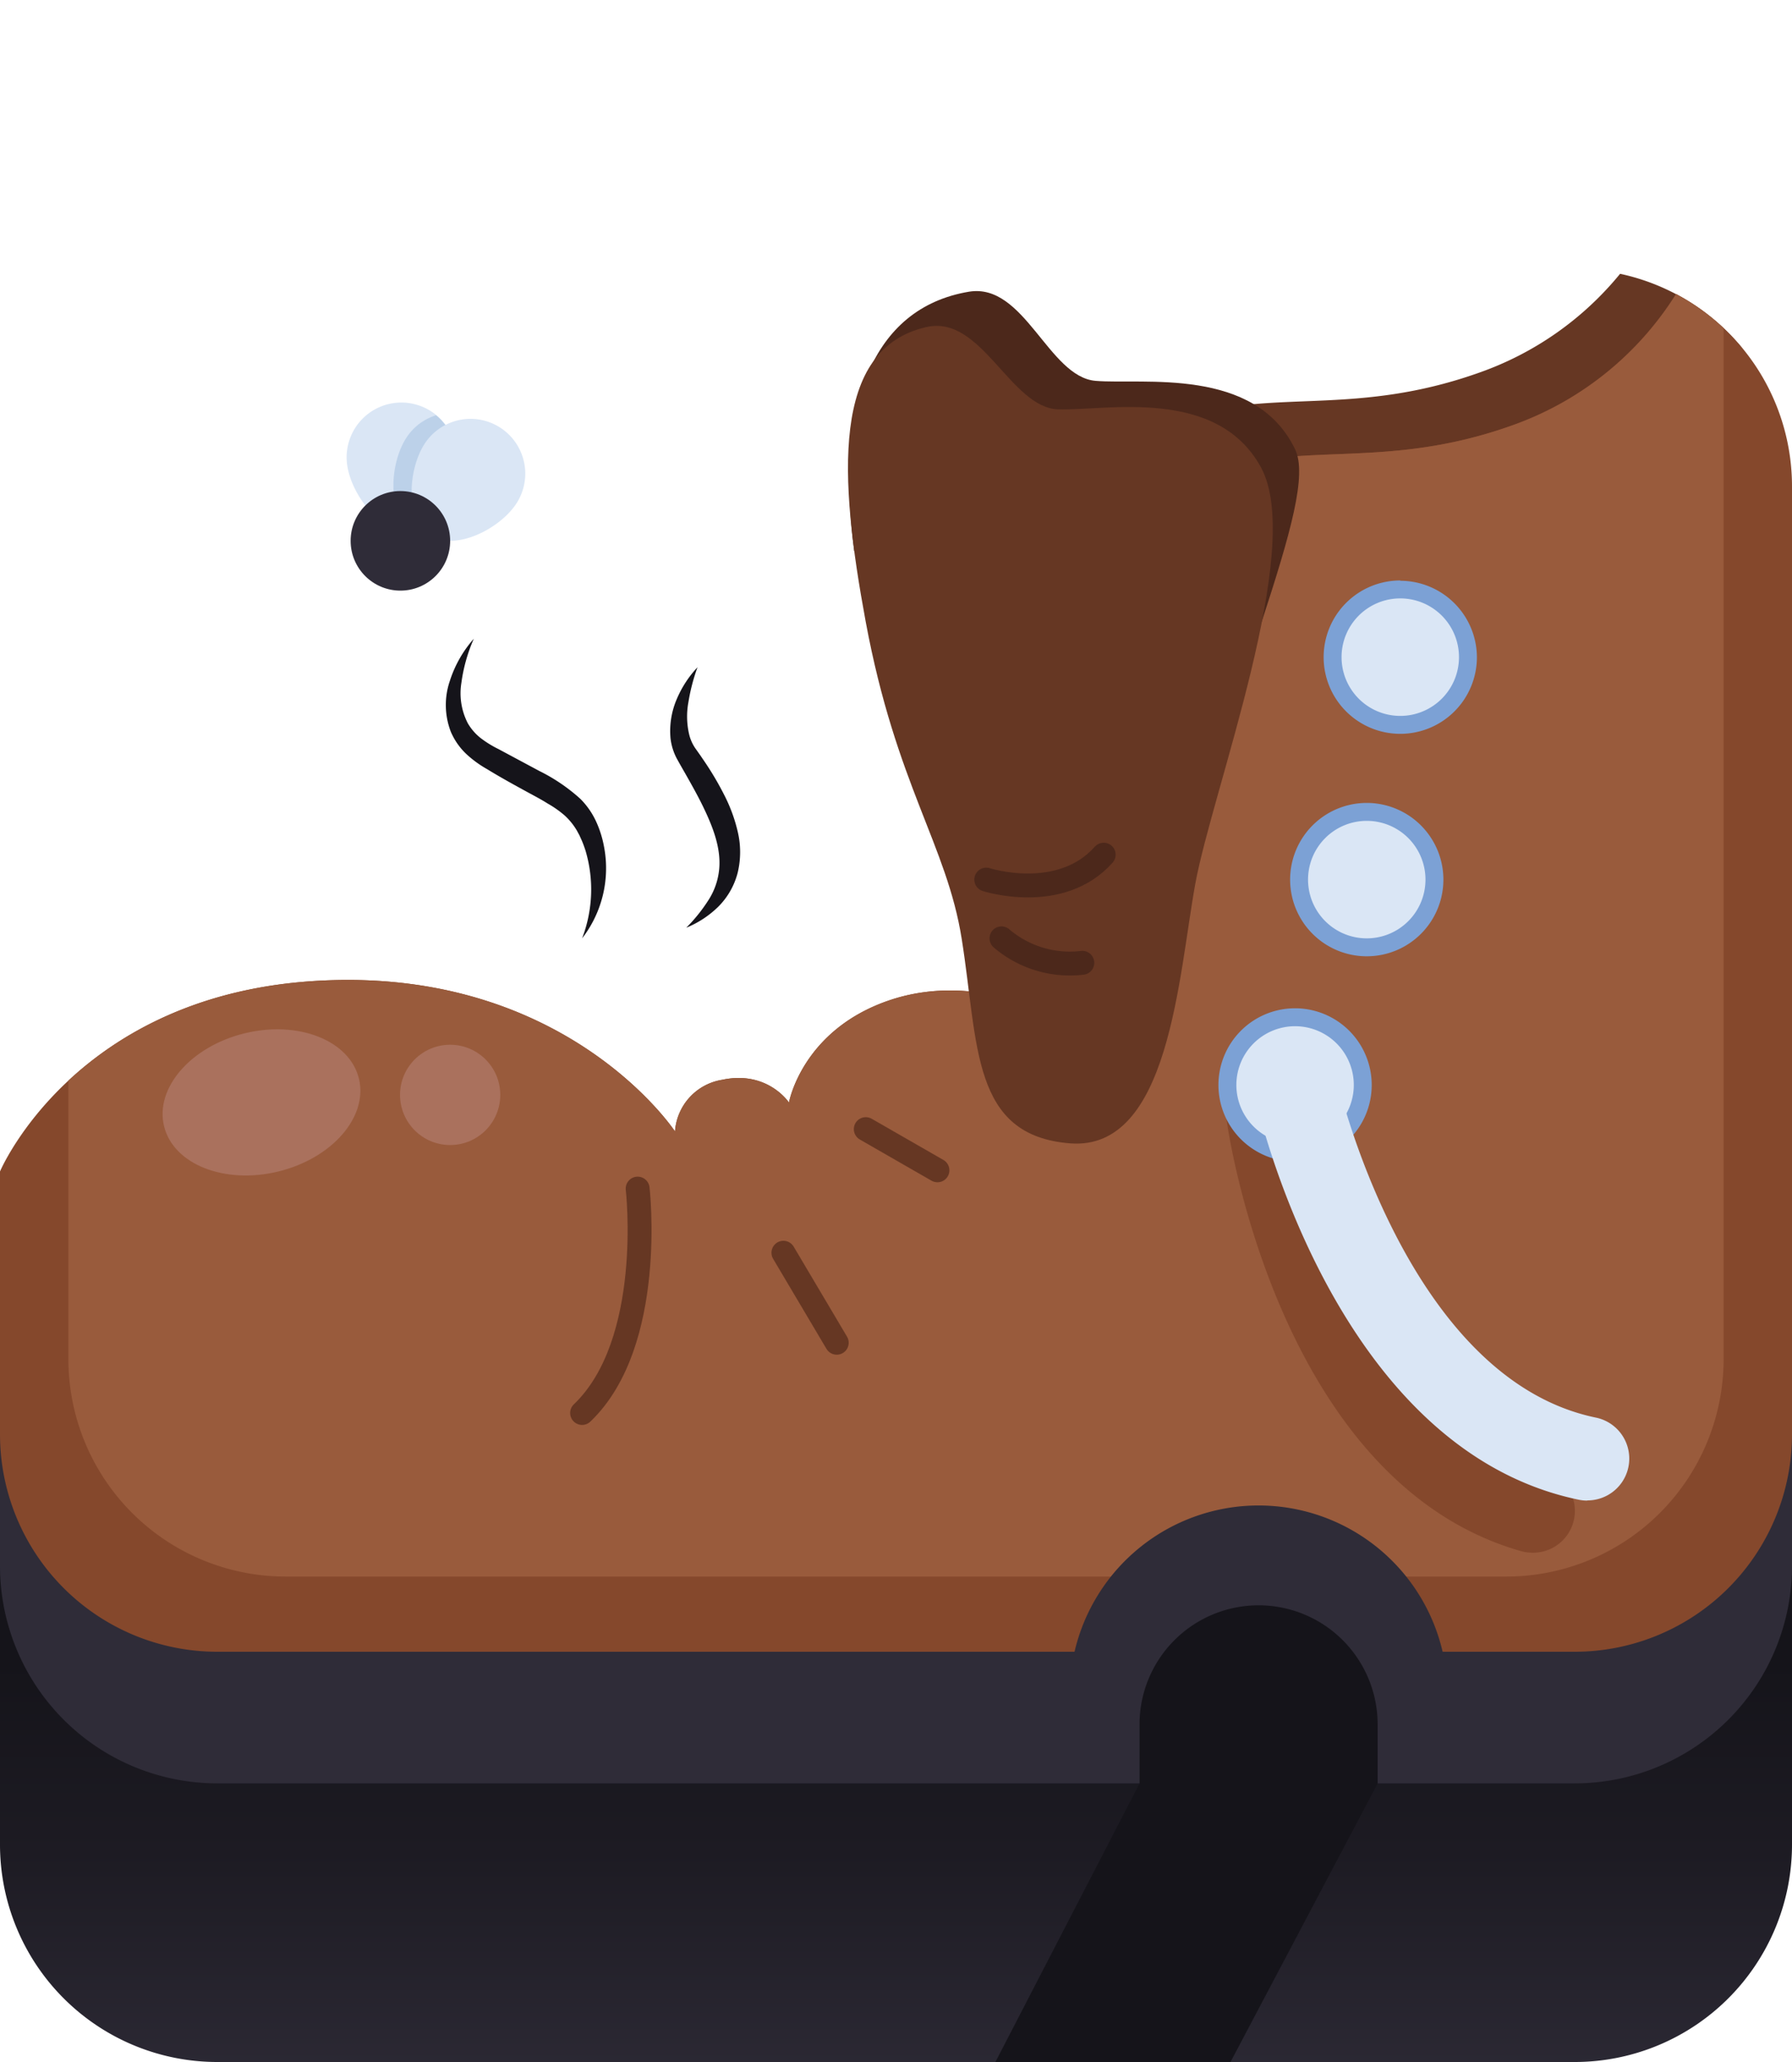
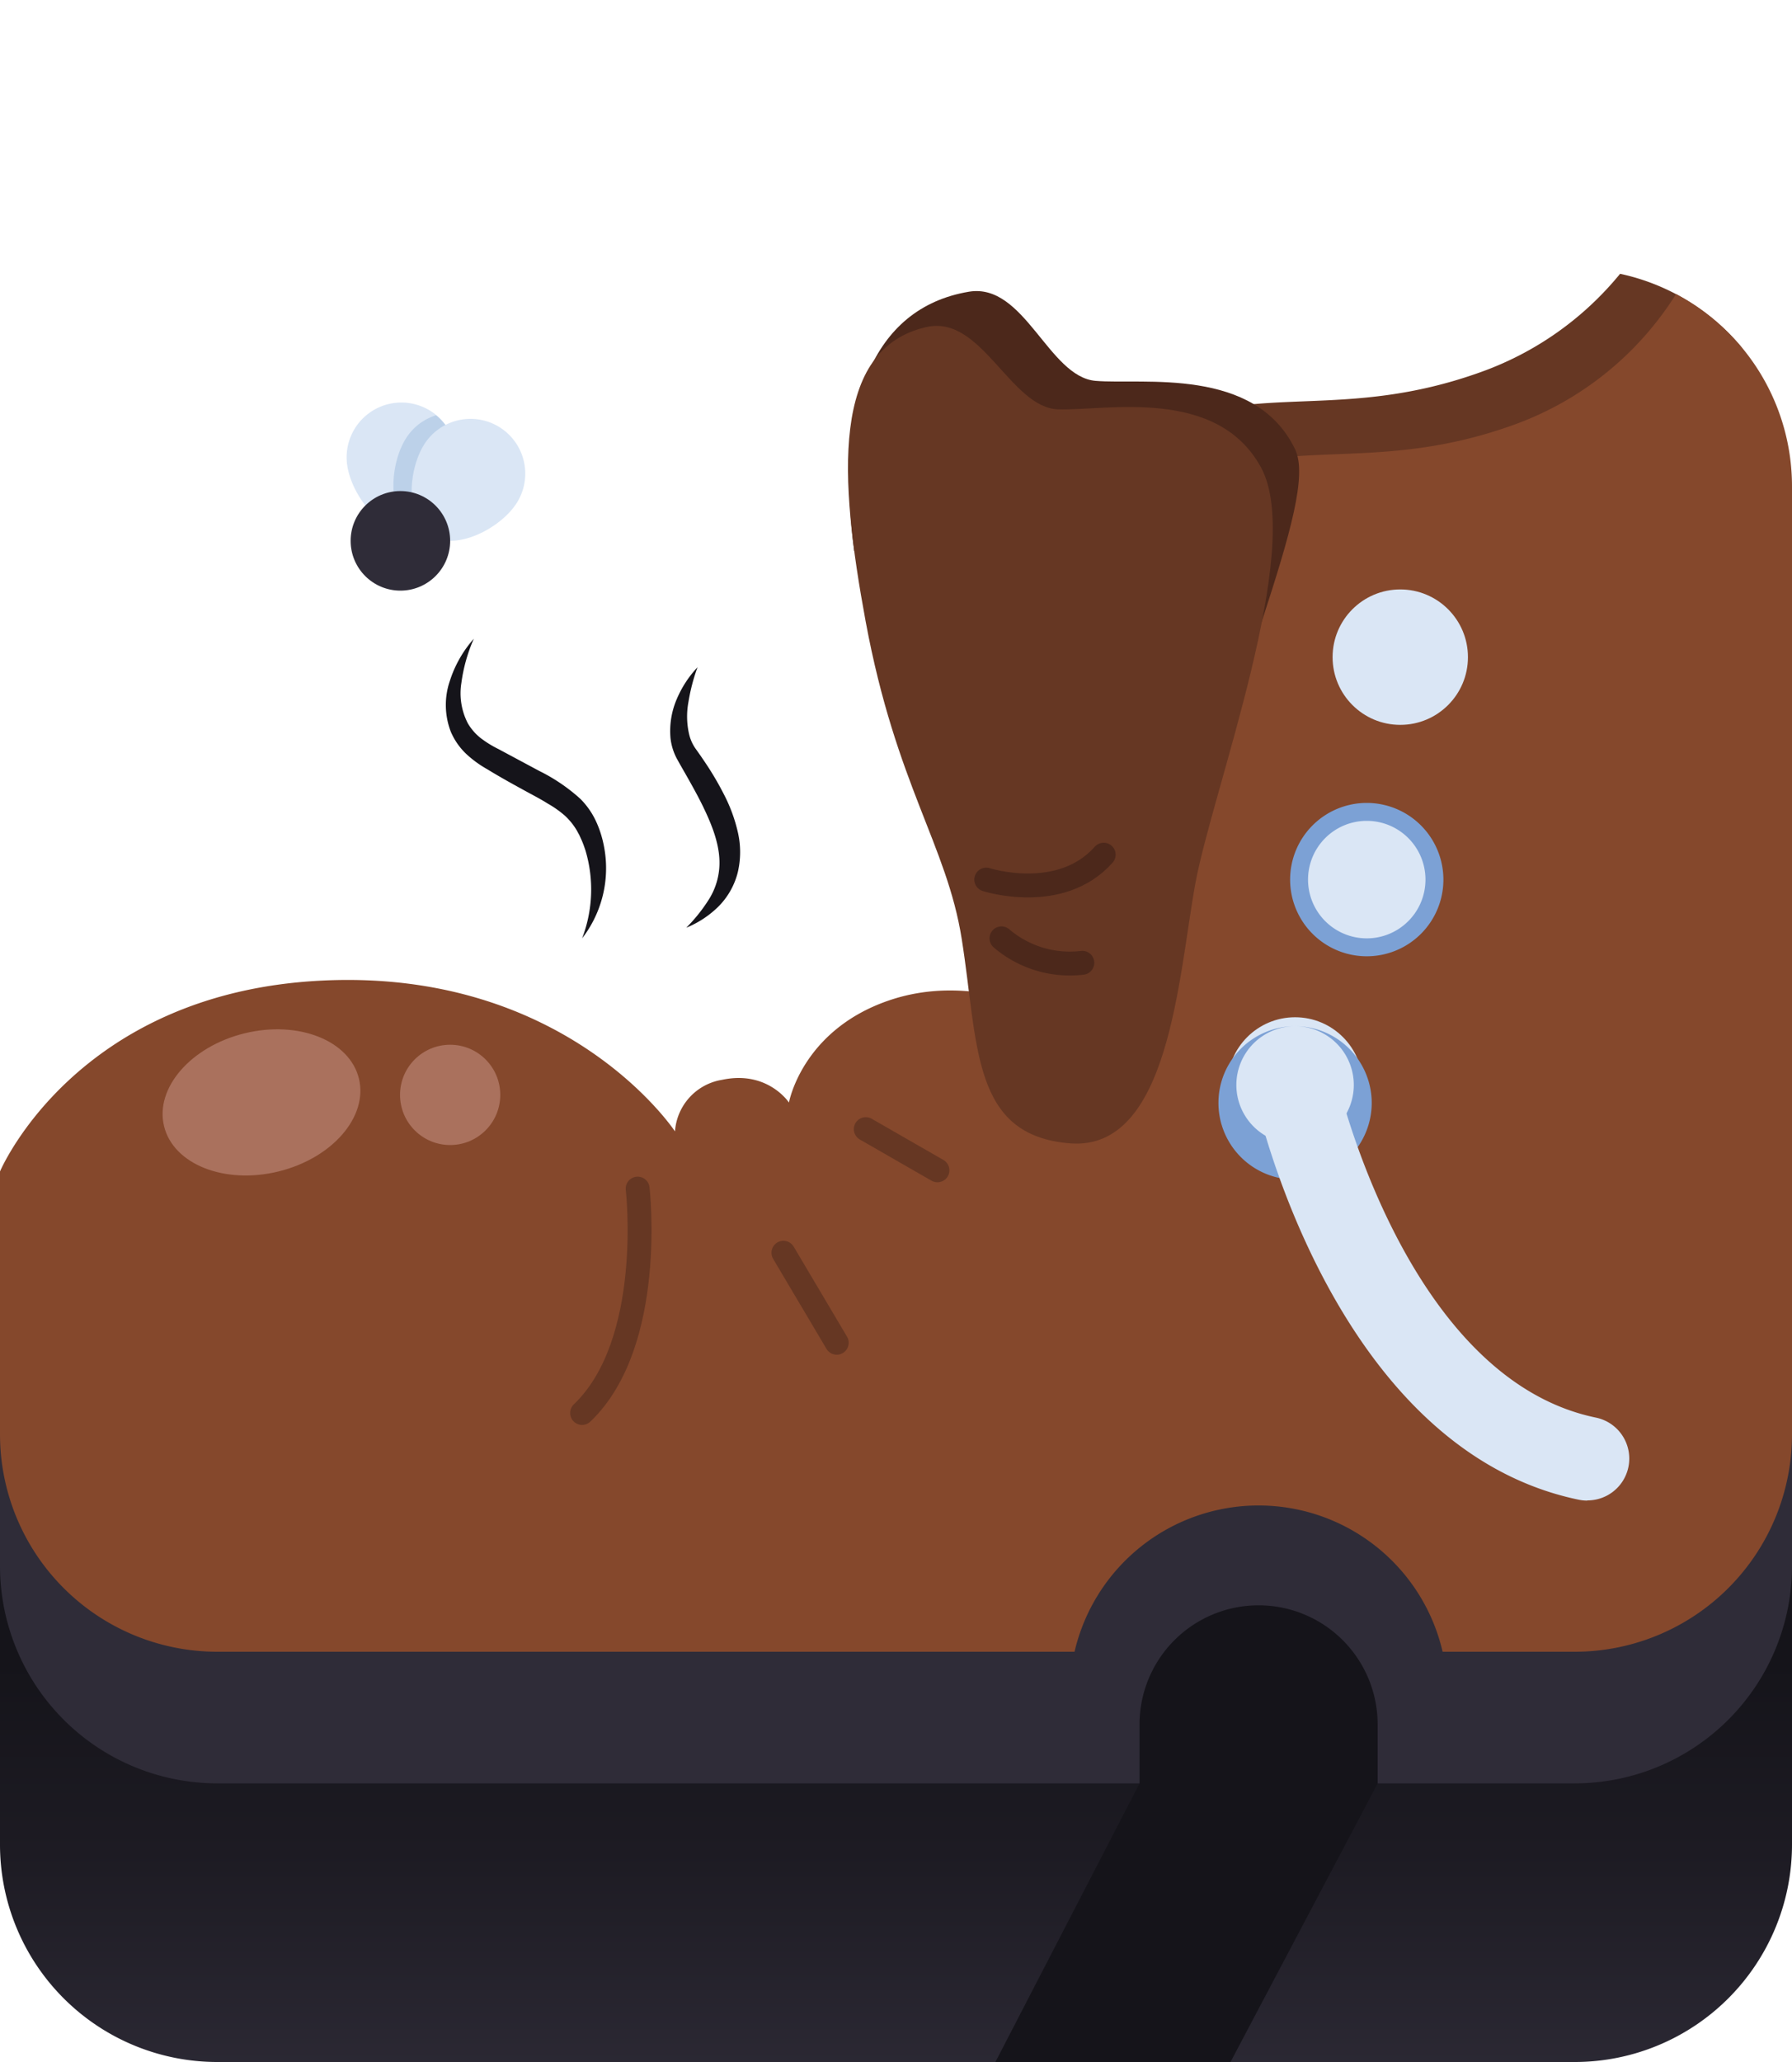
<svg xmlns="http://www.w3.org/2000/svg" id="Layer_1" data-name="Layer 1" viewBox="0 0 300 345">
  <defs>
    <style>.cls-1{fill:url(#linear-gradient);}.cls-2{fill:#663723;}.cls-3{fill:#85482c;}.cls-4{fill:#995b3c;}.cls-5{fill:#4c281b;}.cls-6{fill:#2f2c38;}.cls-7{fill:#15141a;}.cls-8{fill:#dae6f5;}.cls-9{fill:#7ca1d5;}.cls-10,.cls-11{fill:none;stroke-linecap:round;stroke-miterlimit:10;stroke-width:4px;}.cls-10{stroke:#663723;}.cls-11{stroke:#4c281b;}.cls-12{fill:#bcd1e9;}.cls-13{fill:#aa715d;}</style>
    <linearGradient id="linear-gradient" x1="150" y1="356.11" x2="150" y2="277.94" gradientUnits="userSpaceOnUse">
      <stop offset="0" stop-color="#2f2c38" />
      <stop offset="0.59" stop-color="#1d1b23" />
      <stop offset="1" stop-color="#15141a" />
    </linearGradient>
  </defs>
  <g id="underwater">
    <path class="cls-1" d="M263.62,345H36.38A36.38,36.38,0,0,1,0,308.62V259.14H300v49.48A36.38,36.38,0,0,1,263.62,345Z" />
    <path class="cls-2" d="M294.59,100V72.53a36.21,36.21,0,0,0-3-14.37,36.31,36.31,0,0,0-20.37-12.35,53.21,53.21,0,0,1-23.39,16.47c-22.81,8.17-36.76,1.7-54.13,9.19C187.66,74.09,183,85.84,179.51,100Z" />
    <path class="cls-3" d="M36.38,291.89H263.62A36.38,36.38,0,0,0,300,255.51V81.38A36.38,36.38,0,0,0,280.59,49.2a53.39,53.39,0,0,1-27.31,21.93c-22.81,8.17-36.77,1.7-54.13,9.19S176,169.85,176,169.85s-13.06-7.41-27.42-2.38-16.5,17-16.5,17-3.57-5.44-11.21-3.8A9.4,9.4,0,0,0,113,189.3S95,162,53.79,164.07,0,196,0,196v59.52A36.38,36.38,0,0,0,36.38,291.89Z" />
-     <path class="cls-4" d="M280.59,49.2a53.39,53.39,0,0,1-27.31,21.93c-22.81,8.17-36.77,1.7-54.13,9.19S176,169.85,176,169.85s-13.06-7.41-27.42-2.38-16.5,17-16.5,17-3.57-5.44-11.21-3.8A9.4,9.4,0,0,0,113,189.3S95,162,53.79,164.07c-20.6,1-34,9-42.34,16.73v46.6a36.38,36.38,0,0,0,36.38,36.38H252.17a36.38,36.38,0,0,0,36.38-36.38V54.9A36.33,36.33,0,0,0,280.59,49.2Z" />
    <path class="cls-5" d="M162.19,48.81c9.32-1.57,13.32,14.24,21.21,14.91s26.72-2.45,33.41,11.45c2.06,4.28-.76,14.06-5.59,28.87L143,92.19C139.82,68,145.94,51.55,162.19,48.81Z" />
    <path class="cls-2" d="M155.15,54.71c9.22-2.05,14,13.53,22,13.78s26.55-3.83,33.95,9.71-8.17,54.12-11,69.7-4.34,44.68-20.93,43.4S163.83,174.85,161,157.09c-2.48-15.68-11-25.79-16.08-53.11C140.48,80,139.06,58.28,155.15,54.71Z" />
    <path class="cls-6" d="M263.62,276.36H241.51a31.63,31.63,0,0,0-61.62,0H36.38A36.38,36.38,0,0,1,0,240v22a36.38,36.38,0,0,0,36.38,36.38H263.62A36.38,36.38,0,0,0,300,262V240A36.38,36.38,0,0,1,263.62,276.36Z" />
    <path class="cls-7" d="M230.63,288.52v9.87L206,345H166.64l24.13-46.61v-9.87a19.93,19.93,0,0,1,39.86,0Z" />
    <path class="cls-3" d="M256,259.76a6.42,6.42,0,0,1-1.42-.25c-40.13-11.47-48.82-69.25-49.17-71.71a7,7,0,1,1,13.86-2c.12.81,7.86,51.28,39.16,60.22A7,7,0,0,1,256,259.76Z" />
    <path class="cls-8" d="M228.81,158.5a11.33,11.33,0,1,1,11.33-11.33A11.34,11.34,0,0,1,228.81,158.5Z" />
    <path class="cls-9" d="M228.81,137.34a9.83,9.83,0,1,1-9.83,9.83,9.83,9.83,0,0,1,9.83-9.83m0-3a12.83,12.83,0,1,0,12.83,12.83,12.84,12.84,0,0,0-12.83-12.83Z" />
    <circle class="cls-8" cx="216.81" cy="181.53" r="11.33" />
-     <path class="cls-9" d="M216.81,171.7a9.83,9.83,0,1,1-9.83,9.83,9.83,9.83,0,0,1,9.83-9.83m0-3a12.83,12.83,0,1,0,12.83,12.83,12.84,12.84,0,0,0-12.83-12.83Z" />
+     <path class="cls-9" d="M216.81,171.7a9.83,9.83,0,1,1-9.83,9.83,9.83,9.83,0,0,1,9.83-9.83a12.83,12.83,0,1,0,12.83,12.83,12.84,12.84,0,0,0-12.83-12.83Z" />
    <circle class="cls-8" cx="234.42" cy="109.95" r="11.33" />
-     <path class="cls-9" d="M234.42,100.12a9.83,9.83,0,1,1-9.83,9.83,9.83,9.83,0,0,1,9.83-9.83m0-3A12.83,12.83,0,1,0,247.25,110a12.85,12.85,0,0,0-12.83-12.83Z" />
    <path class="cls-8" d="M265.71,251.07a7,7,0,0,1-1.43-.15C223.41,242.43,210.5,185.44,210,183a7,7,0,0,1,13.68-3c.18.8,11.6,50.57,43.47,57.18a7,7,0,0,1-1.41,13.86Z" />
    <path class="cls-10" d="M106.75,198.87s3,25.79-9.3,37.54" />
    <line class="cls-10" x1="131.15" y1="209.6" x2="140.08" y2="224.66" />
    <line class="cls-10" x1="144.94" y1="188.92" x2="156.94" y2="195.81" />
    <path class="cls-7" d="M79.32,106.87a27.3,27.3,0,0,0-2.08,7.39A10.93,10.93,0,0,0,78.31,121a8.74,8.74,0,0,0,2.12,2.46,17.56,17.56,0,0,0,3,1.86L90.3,129a30,30,0,0,1,6.88,4.68,13.21,13.21,0,0,1,2.58,3.69,17.81,17.81,0,0,1,1.32,4.08A19.15,19.15,0,0,1,97.45,157,22.79,22.79,0,0,0,98,142.25c-.19-.57-.39-1.14-.63-1.68l-.36-.8-.41-.76a10.77,10.77,0,0,0-2.07-2.57,17.29,17.29,0,0,0-2.85-2c-1-.64-2.17-1.25-3.31-1.87-2.27-1.24-4.59-2.51-6.84-3.89a18.26,18.26,0,0,1-3.47-2.53,11.13,11.13,0,0,1-2.59-3.72,12.44,12.44,0,0,1-.15-8.54A19.7,19.7,0,0,1,79.32,106.87Z" />
    <path class="cls-7" d="M116.77,111.64a32,32,0,0,0-1.52,5.83,13.19,13.19,0,0,0,.14,5.48,7,7,0,0,0,1,2.23l.85,1.2.87,1.28a50.89,50.89,0,0,1,3.17,5.42,26.42,26.42,0,0,1,2.23,6.1,14.78,14.78,0,0,1,0,6.78,12.38,12.38,0,0,1-3.33,5.81,16.6,16.6,0,0,1-5.29,3.45,27.4,27.4,0,0,0,3.75-4.68,11.53,11.53,0,0,0,1.76-5.13c.33-3.52-1.06-7.09-2.75-10.56-.85-1.74-1.82-3.47-2.8-5.2l-.75-1.31-.37-.65-.4-.72a9.55,9.55,0,0,1-1.08-3.46,13.52,13.52,0,0,1,1.06-6.57A18,18,0,0,1,116.77,111.64Z" />
    <path class="cls-11" d="M165.11,147.17s12.39,4,19.66-4.17" />
    <path class="cls-11" d="M167.66,157a17.61,17.61,0,0,0,13.53,4.09" />
    <path class="cls-8" d="M76.27,75.29c.7,5-2.35,12.79-7.36,13.5s-10.09-5.94-10.79-11a9.16,9.16,0,0,1,18.15-2.55Z" />
    <path class="cls-12" d="M76.27,75.29A9.14,9.14,0,0,0,73,69.48a9.16,9.16,0,0,0-4.91,3.67c-2.8,4.21-3.41,12.55.8,15.35.12.08.26.14.39.21C74.06,87.7,77,80.18,76.27,75.29Z" />
    <path class="cls-8" d="M86.4,84.32c-2.8,4.21-10.25,8-14.46,5.2s-3.6-11.14-.8-15.35A9.16,9.16,0,1,1,86.4,84.32Z" />
    <circle class="cls-6" cx="67.03" cy="90.49" r="8.33" />
    <ellipse class="cls-13" cx="43.79" cy="184.44" rx="16.79" ry="11.9" transform="translate(-42.48 15.64) rotate(-13.71)" />
    <circle class="cls-13" cx="75.36" cy="183.19" r="8.39" />
  </g>
</svg>